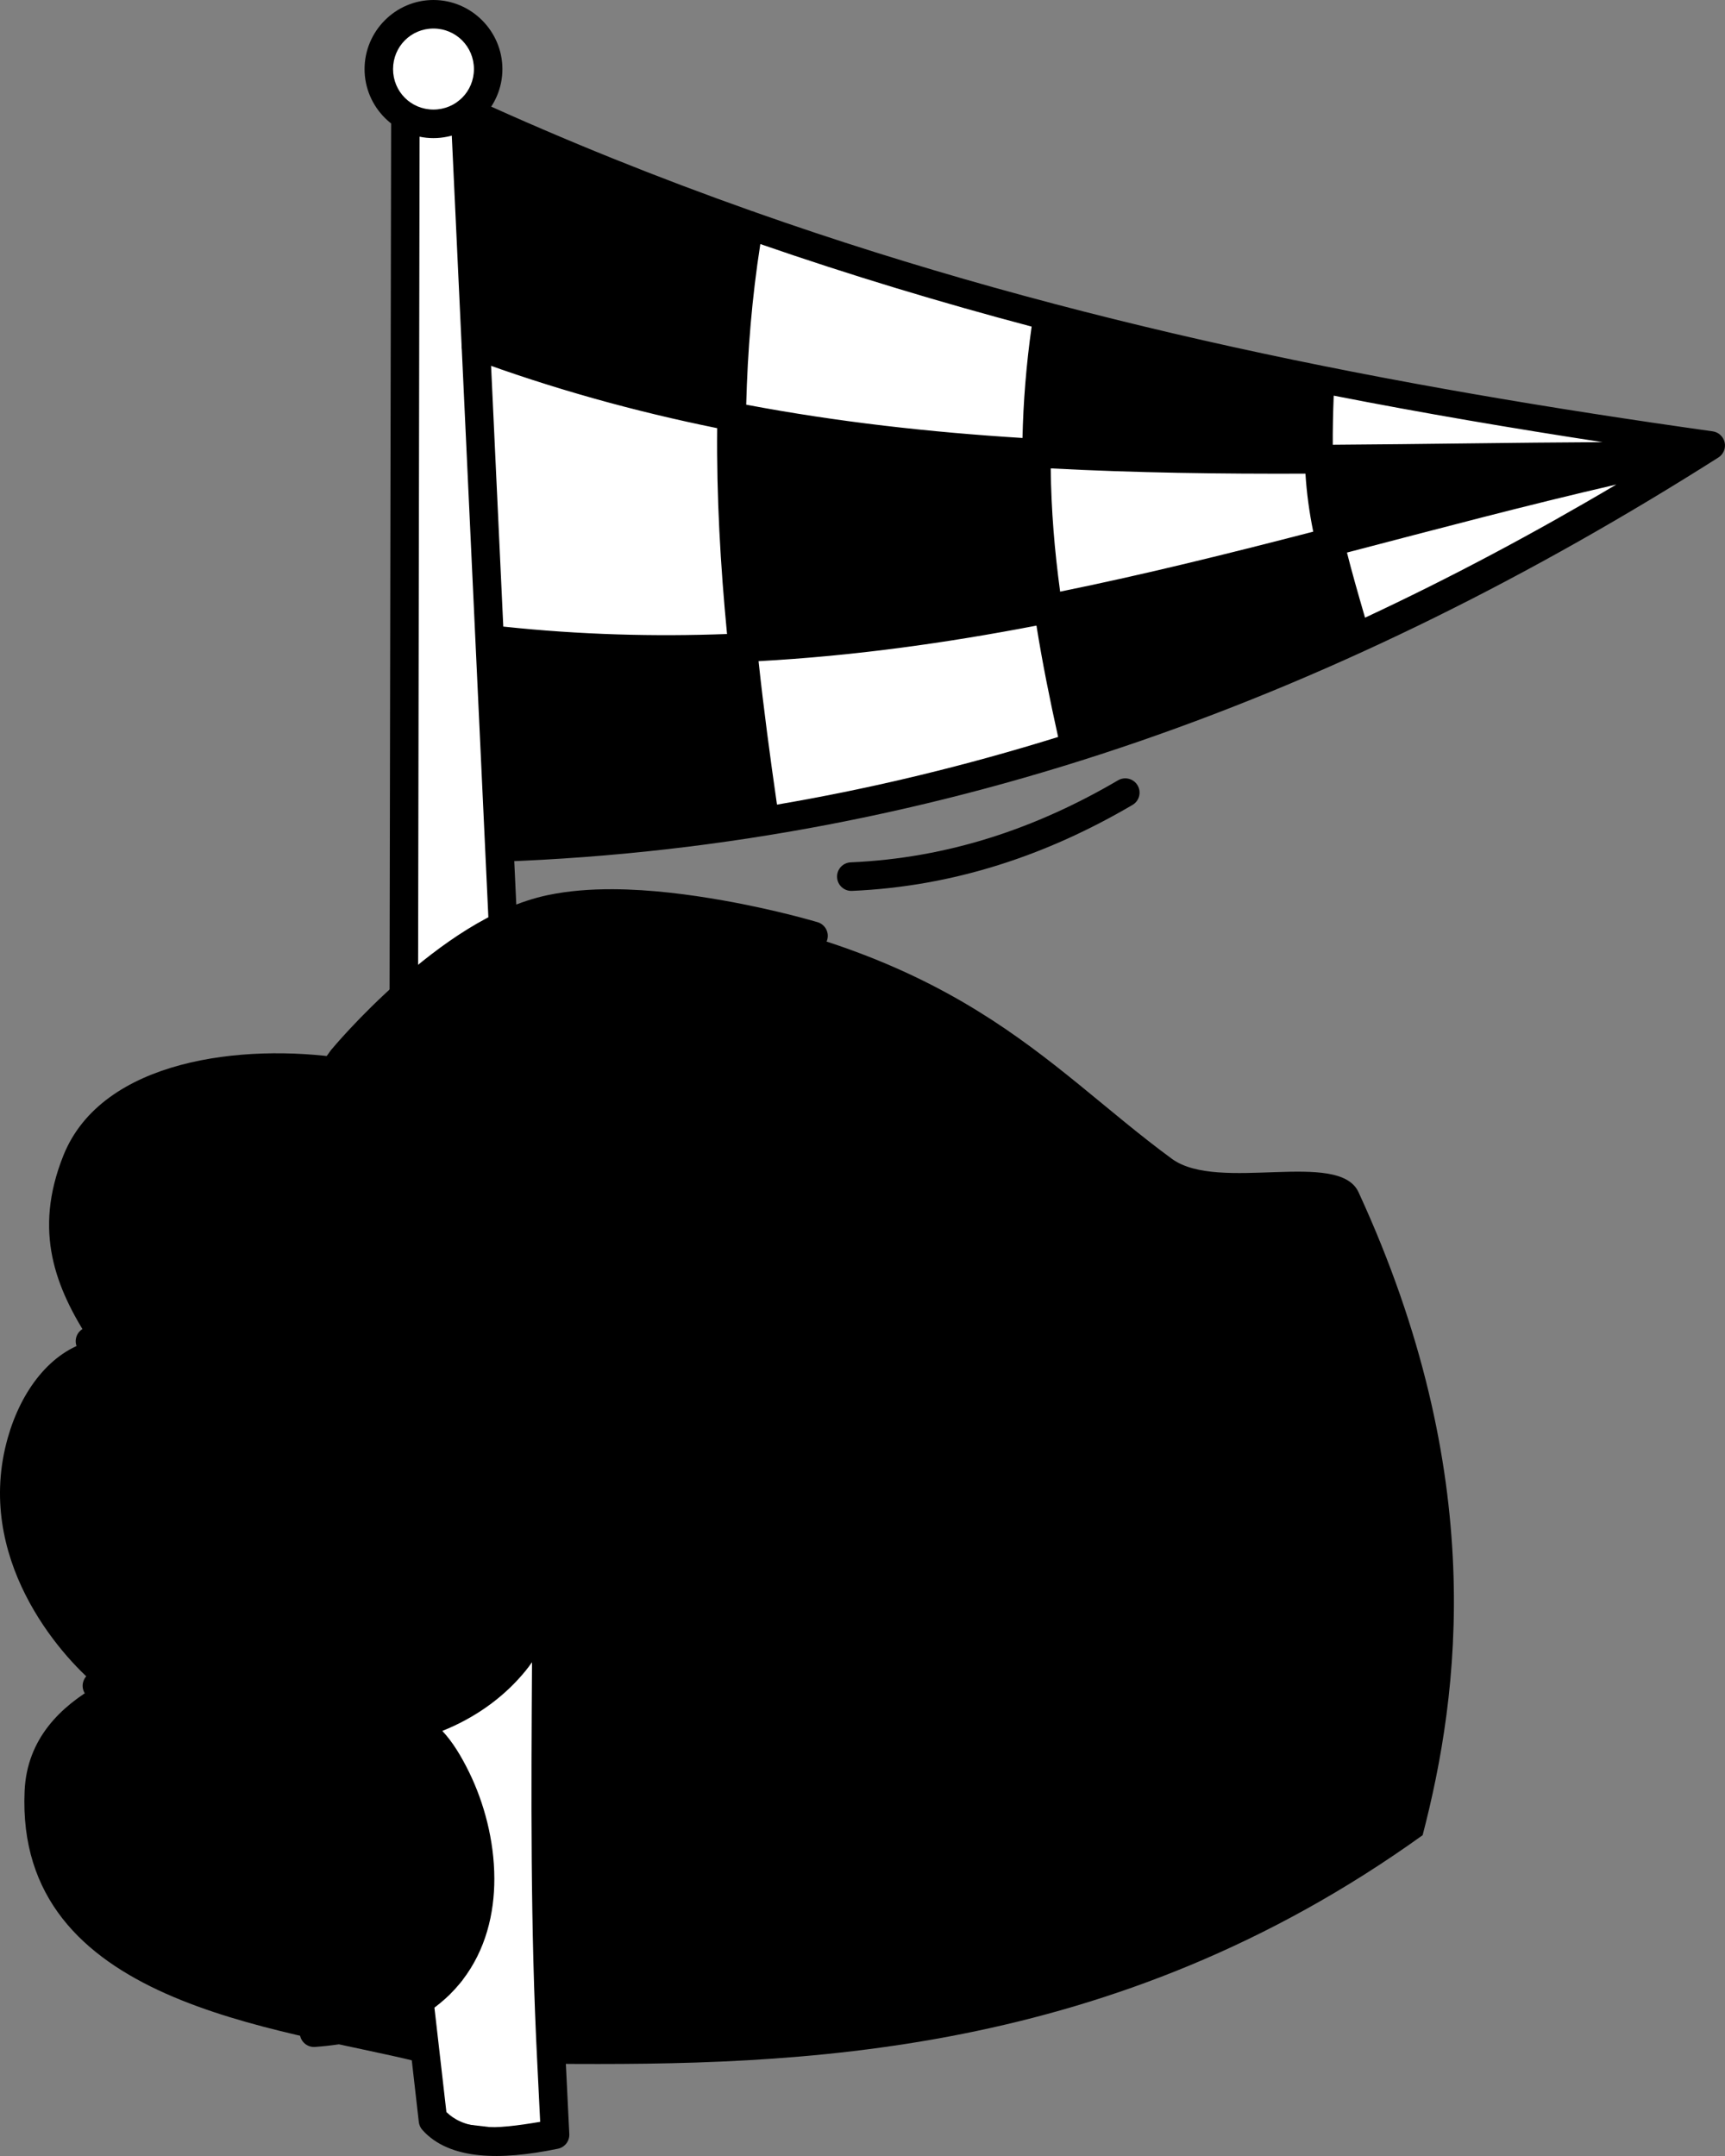
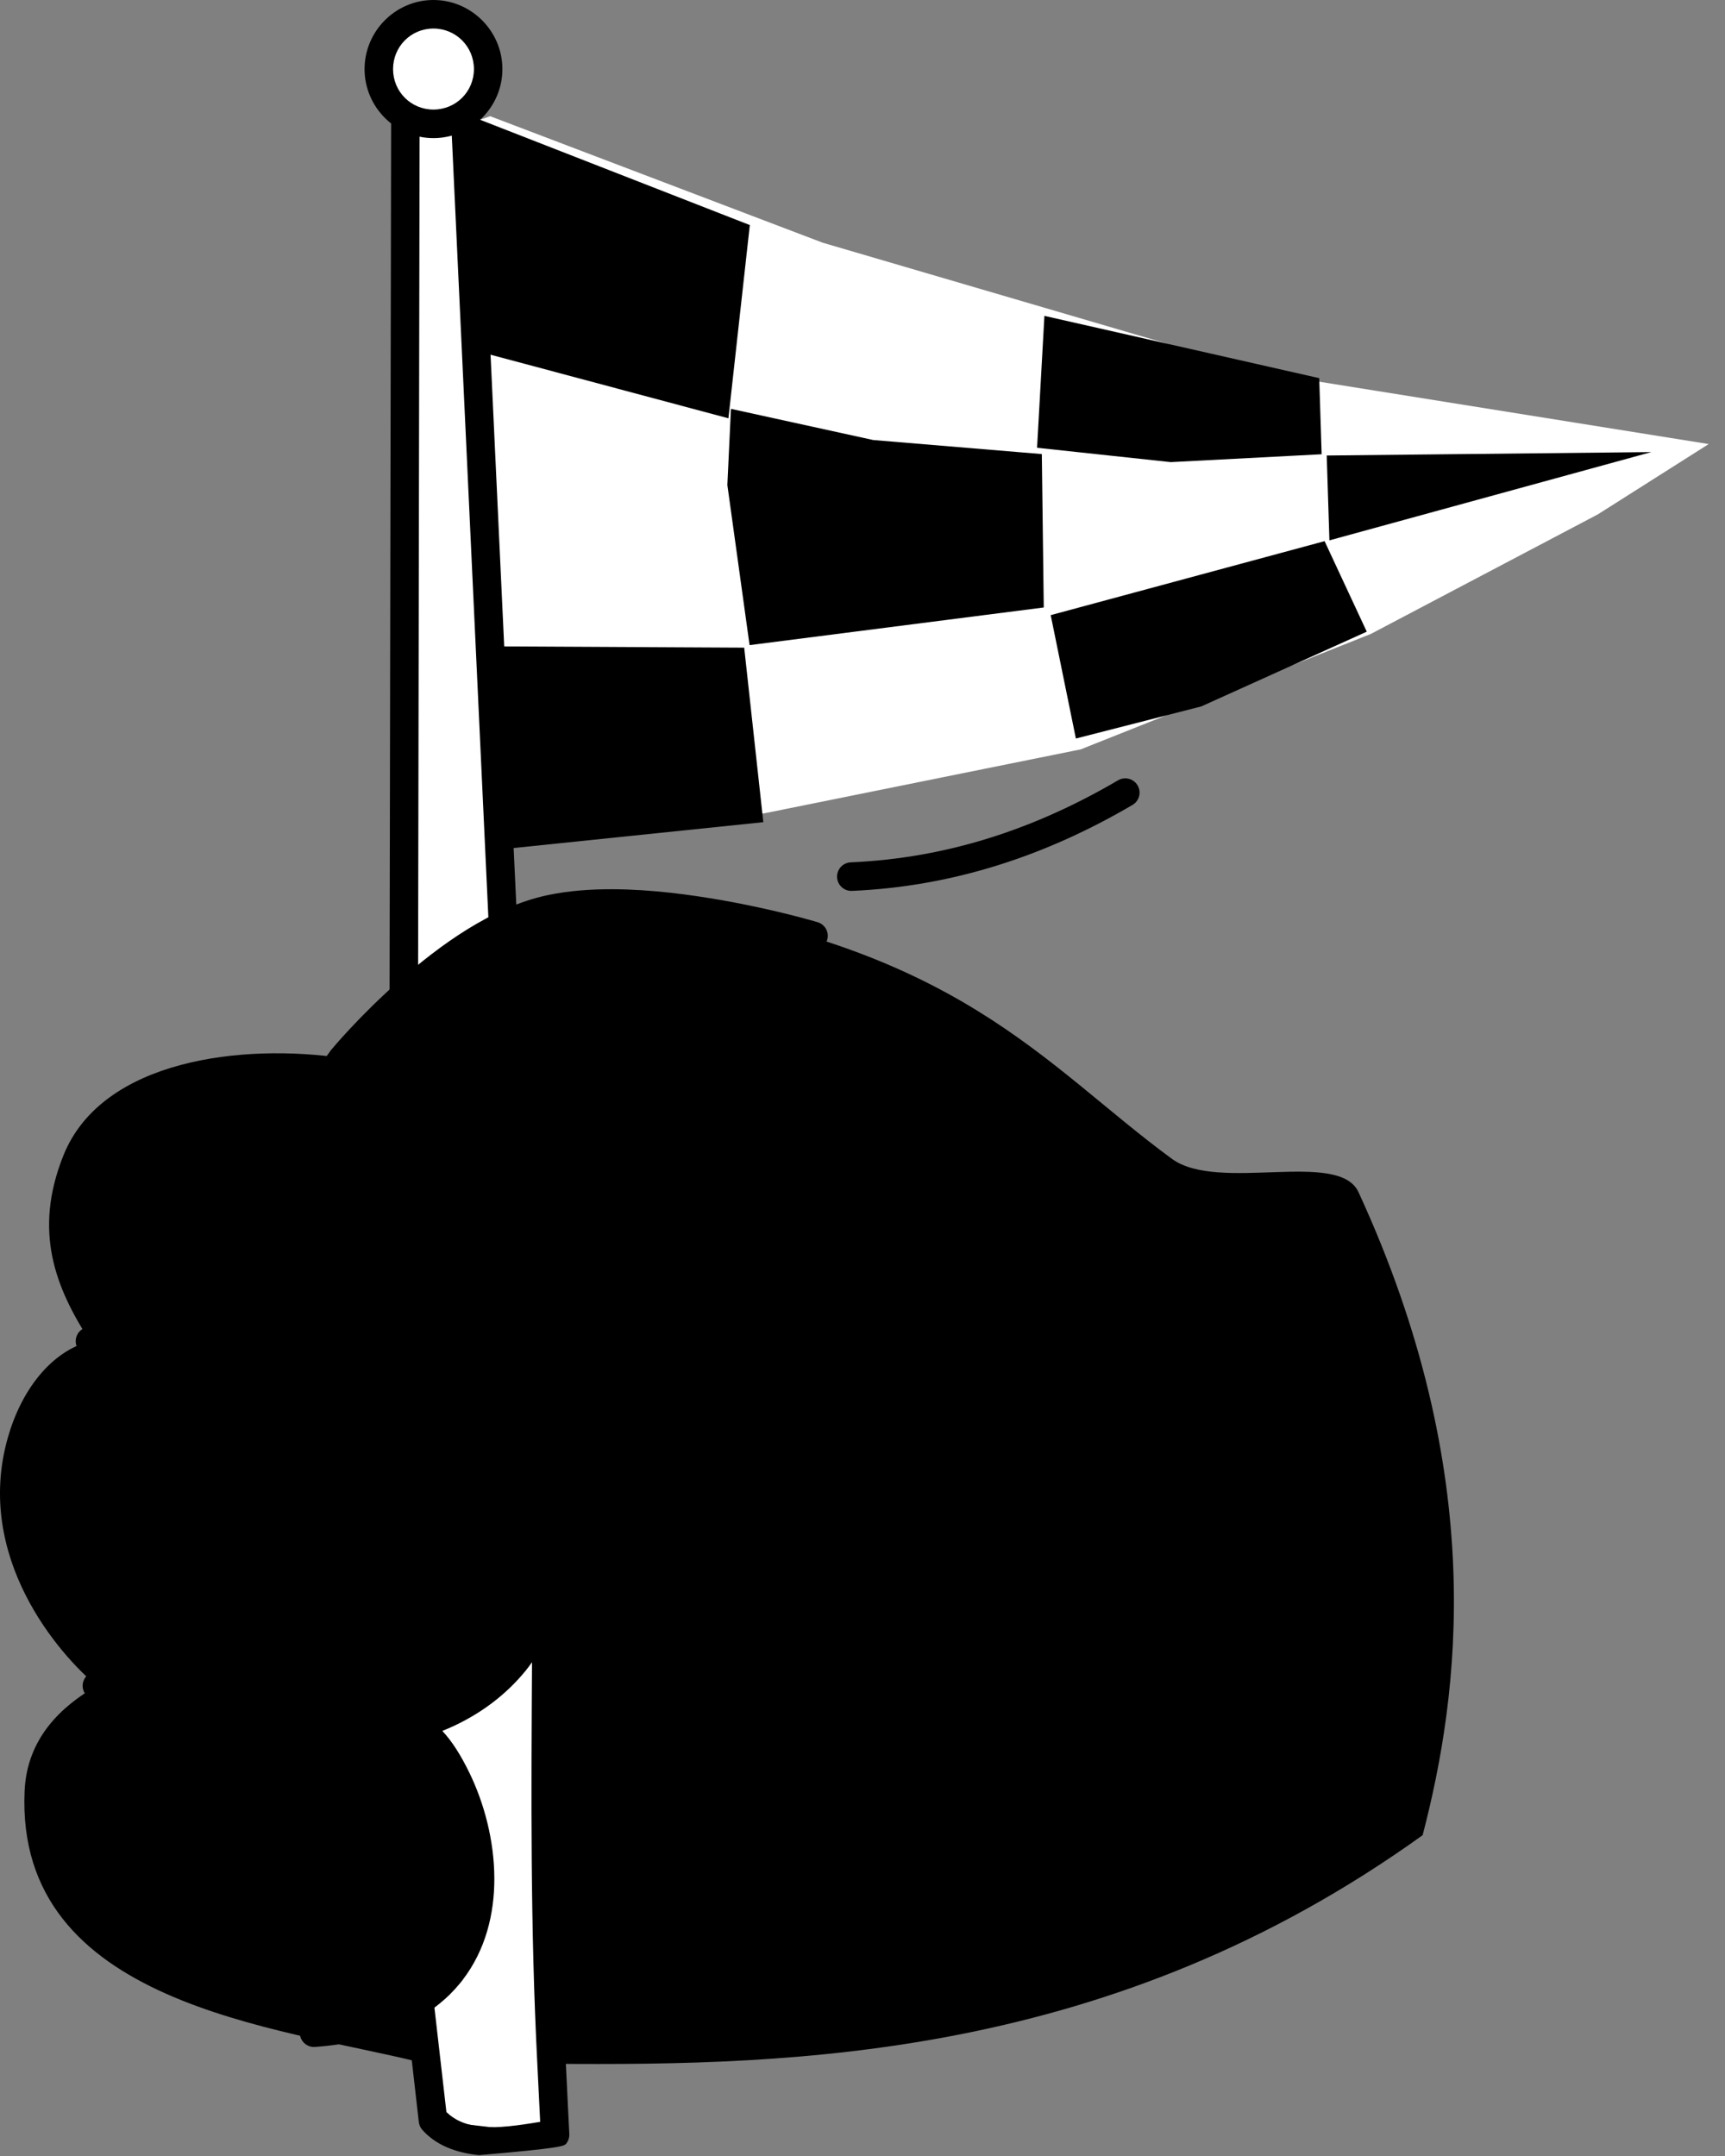
<svg xmlns="http://www.w3.org/2000/svg" width="96" height="120" viewBox="0 0 96 120" fill="none">
  <rect x="0" y="0" width="96" height="120" fill="#808080" stroke="none" />
  <g clip-path="url(#clip0_284_3464)">
    <path d="M27.279 6.468L45.78 13.507L70.643 20.801L95.093 24.716L88.922 28.63L76.293 35.283L60.142 41.71L42.534 45.268L28.132 47.055L25.881 6.953L27.279 6.468Z" fill="white" style="fill:white;fill:white;fill-opacity:1;" />
    <path d="M22.453 66.686L22.56 6.619H25.895L28.581 64.068" fill="white" style="fill:white;fill:white;fill-opacity:1;" />
    <path d="M22.559 5.825C22.35 5.825 22.148 5.908 22 6.057C21.851 6.206 21.767 6.407 21.767 6.618L21.66 66.685C21.66 66.79 21.68 66.893 21.72 66.989C21.759 67.086 21.818 67.174 21.891 67.247C21.965 67.321 22.052 67.38 22.148 67.42C22.244 67.46 22.347 67.481 22.451 67.481C22.555 67.481 22.658 67.461 22.755 67.421C22.851 67.382 22.938 67.323 23.012 67.25C23.086 67.176 23.144 67.088 23.184 66.992C23.224 66.896 23.245 66.793 23.245 66.688L23.351 7.414H25.137L27.789 64.105C27.794 64.21 27.819 64.312 27.863 64.406C27.908 64.501 27.97 64.585 28.047 64.656C28.124 64.726 28.214 64.781 28.312 64.816C28.41 64.852 28.514 64.867 28.617 64.862C28.722 64.858 28.824 64.832 28.918 64.788C29.012 64.744 29.097 64.681 29.167 64.604C29.238 64.526 29.292 64.436 29.327 64.338C29.362 64.24 29.378 64.135 29.373 64.031L26.685 6.582C26.676 6.378 26.588 6.186 26.441 6.045C26.294 5.904 26.098 5.825 25.894 5.825H22.559Z" fill="#201833" style="fill:#201833;fill:color(display-p3 0.126 0.094 0.2);fill-opacity:1;" />
    <path d="M75.603 66.352C82.85 82.085 81.222 94.276 79.173 102.144C61.896 114.557 44.341 114.977 30.696 114.868L30.892 118.819C27.682 119.479 25.282 119.346 24.099 118.021L23.31 114.77C15.504 112.824 0.842 111.574 1.369 99.684C1.5 96.749 3.409 94.967 5.394 93.829C3.3 92.098 -1.45 86.68 0.432 80.03C1.181 77.381 2.826 75.228 5.008 74.651C3.095 71.683 1.831 68.557 3.526 64.318C5.68 58.931 13.576 58.072 19.08 58.893C21.534 56.327 27.717 49.028 35.596 50.106C53.341 52.534 58.062 59.258 65.237 64.512C67.839 66.379 74.505 63.971 75.603 66.352Z" fill="#FBE0D1" style="fill:#FBE0D1;fill:color(display-p3 0.984 0.878 0.82);fill-opacity:1;" />
    <path d="M30.419 89.109L30.892 118.818L24.099 118.021L23.388 111.814C25.752 107.865 30.014 104.878 22.818 96.093C25.862 95.381 28.354 92.921 30.419 89.109Z" fill="white" style="fill:white;fill:white;fill-opacity:1;" />
-     <path d="M31.291 89.138L29.058 92.423L29 93.211C29.214 92.963 29.416 92.708 29.607 92.447C29.565 99.812 29.508 107.18 29.905 114.908L30.062 118.098C28.835 118.306 27.664 118.46 26.814 118.374C25.862 118.278 25.27 117.971 24.843 117.553L24.177 111.742C24.607 111.42 24.993 111.069 25.334 110.693C25.481 110.531 25.621 110.364 25.752 110.194L24.592 110.639L22.585 111.958L22.473 112.752C22.544 112.719 22.616 112.685 22.686 112.651L23.308 118.112C23.328 118.276 23.398 118.429 23.508 118.551C24.269 119.403 25.383 119.825 26.656 119.953C27.929 120.082 29.398 119.935 31.051 119.595C31.236 119.557 31.401 119.454 31.517 119.304C31.633 119.155 31.691 118.969 31.683 118.781L31.489 114.828C31.041 106.096 31.177 97.796 31.207 89.389C31.237 89.305 31.264 89.222 31.291 89.138Z" fill="#201833" style="fill:#201833;fill:color(display-p3 0.126 0.094 0.2);fill-opacity:1;" />
+     <path d="M31.291 89.138L29.058 92.423L29 93.211C29.214 92.963 29.416 92.708 29.607 92.447C29.565 99.812 29.508 107.18 29.905 114.908L30.062 118.098C28.835 118.306 27.664 118.46 26.814 118.374C25.862 118.278 25.27 117.971 24.843 117.553L24.177 111.742C24.607 111.42 24.993 111.069 25.334 110.693C25.481 110.531 25.621 110.364 25.752 110.194L24.592 110.639L22.585 111.958L22.473 112.752C22.544 112.719 22.616 112.685 22.686 112.651L23.308 118.112C23.328 118.276 23.398 118.429 23.508 118.551C24.269 119.403 25.383 119.825 26.656 119.953C31.236 119.557 31.401 119.454 31.517 119.304C31.633 119.155 31.691 118.969 31.683 118.781L31.489 114.828C31.041 106.096 31.177 97.796 31.207 89.389C31.237 89.305 31.264 89.222 31.291 89.138Z" fill="#201833" style="fill:#201833;fill:color(display-p3 0.126 0.094 0.2);fill-opacity:1;" />
    <path d="M34.114 49.493C32.858 49.487 31.623 49.582 30.484 49.821C27.388 50.47 24.441 52.632 22.21 54.599C19.98 56.566 18.471 58.387 18.471 58.387C18.462 58.396 18.454 58.402 18.448 58.411C18.448 58.411 16.486 60.961 15.322 64.227C14.74 65.861 14.347 67.692 14.532 69.516C14.718 71.34 15.529 73.158 17.248 74.576C19.278 76.25 21.438 76.847 23.45 76.745C25.462 76.643 27.312 75.877 28.885 74.928C31.54 73.327 32.785 71.695 33.321 71.058C33.511 71.745 33.754 73.047 35.152 74.857C35.152 75.292 35.067 76.416 34.304 77.654C33.328 79.237 31.255 81.01 26.405 81.453C13.388 82.644 5.592 74.112 5.592 74.112C5.295 73.787 4.79 73.766 4.468 74.066C4.147 74.363 4.126 74.863 4.421 75.186C4.421 75.186 12.79 84.296 26.551 83.037C27.538 82.947 28.434 82.799 29.246 82.606C30.448 85.054 30.227 87.179 29.553 89.287C28.527 91.868 26.357 94.256 23.058 95.197C19.709 96.152 15.323 95.661 11.812 94.886C8.301 94.111 5.68 93.087 5.68 93.087C5.272 92.928 4.814 93.13 4.655 93.538C4.494 93.948 4.696 94.41 5.105 94.57C5.105 94.57 7.836 95.638 11.472 96.441C14.871 97.191 19.08 97.742 22.738 96.919C23.177 97.155 24.049 98.038 24.69 99.348C25.401 100.802 25.922 102.704 25.925 104.567C25.928 106.429 25.433 108.227 24.163 109.627C22.893 111.027 20.807 112.091 17.416 112.342C16.978 112.375 16.65 112.759 16.686 113.198C16.719 113.635 17.098 113.962 17.534 113.93C19.496 113.785 21.131 113.371 22.473 112.752L24.235 111.671L24.989 111.045L25.752 110.193C27.027 108.53 27.514 106.517 27.511 104.565C27.508 102.413 26.927 100.315 26.113 98.65C25.668 97.74 25.181 96.939 24.616 96.341C26.404 95.627 27.917 94.543 29.047 93.234C30.108 92.038 30.767 90.424 31.291 89.137C32.094 86.646 32.009 84.045 30.845 82.131C33.325 81.233 34.81 79.855 35.649 78.493C36.106 77.753 36.371 77.02 36.526 76.39C39.14 78.908 43.485 81.1 50.337 80.674C50.771 80.644 51.099 80.27 51.074 79.835C51.047 79.399 50.673 79.066 50.238 79.091C43.2 79.528 39.304 77.133 37.066 74.669C34.828 72.205 34.304 69.686 34.304 69.686C34.166 69.027 33.322 68.829 32.906 69.358C32.906 69.358 30.914 71.85 28.066 73.568C26.642 74.427 25.023 75.079 23.368 75.163C21.712 75.246 20.009 74.798 18.254 73.351C16.849 72.192 16.264 70.836 16.113 69.351C15.961 67.867 16.289 66.251 16.82 64.761C17.882 61.781 19.711 59.378 19.711 59.378C19.729 59.357 21.137 57.658 23.256 55.789C25.389 53.908 28.226 51.922 30.811 51.381C33.454 50.827 37.055 51.168 39.956 51.68C42.858 52.192 45.053 52.847 45.053 52.847C45.471 52.97 45.911 52.732 46.036 52.313C46.159 51.894 45.921 51.454 45.503 51.328C45.503 51.328 43.227 50.643 40.232 50.115C38.36 49.784 36.208 49.502 34.114 49.493Z" fill="#F49D6E" style="fill:#F49D6E;fill:color(display-p3 0.957 0.616 0.431);fill-opacity:1;" />
    <path fill-rule="evenodd" clip-rule="evenodd" d="M27.166 3.844C27.166 4.244 27.087 4.64 26.935 5.01C26.782 5.38 26.558 5.716 26.275 5.999C25.993 6.282 25.657 6.507 25.288 6.66C24.919 6.813 24.524 6.892 24.124 6.892C23.317 6.892 22.544 6.571 21.973 5.999C21.402 5.427 21.082 4.652 21.082 3.844C21.082 3.035 21.402 2.26 21.973 1.688C22.544 1.116 23.317 0.795 24.124 0.795C24.524 0.795 24.919 0.874 25.288 1.027C25.657 1.181 25.993 1.405 26.275 1.688C26.558 1.971 26.782 2.307 26.935 2.677C27.087 3.047 27.166 3.443 27.166 3.844Z" fill="white" style="fill:white;fill:white;fill-opacity:1;" />
    <path fill-rule="evenodd" clip-rule="evenodd" d="M24.122 -0C22.013 -0 20.289 1.733 20.289 3.846C20.289 5.959 22.013 7.687 24.122 7.687C26.23 7.687 27.96 5.959 27.96 3.846C27.96 1.733 26.23 -0 24.122 -0ZM24.122 1.589C25.373 1.589 26.375 2.592 26.375 3.846C26.375 5.1 25.373 6.098 24.122 6.098C22.87 6.098 21.875 5.1 21.875 3.846C21.875 2.592 22.87 1.589 24.122 1.589Z" fill="#201833" style="fill:#201833;fill:color(display-p3 0.126 0.094 0.2);fill-opacity:1;" />
    <path d="M26.626 6.63L26.236 7.138L27.023 19.668L40.538 23.282L41.729 12.527L26.626 6.63ZM58.124 17.581L57.715 24.922L65.154 25.721L73.552 25.283L73.418 21.048L58.124 17.581ZM40.679 22.756L40.479 26.996L41.715 35.907L58.088 33.811L57.98 25.273L48.596 24.491L40.679 22.756ZM91.9 25.162L73.835 25.353L73.985 30.076L91.9 25.162ZM73.716 30.12L58.474 34.238L59.875 41.105L66.856 39.318L76.063 35.158L73.716 30.12ZM27.3 35.975L28.184 47.241L42.48 45.761L41.416 36.048L27.3 35.975Z" fill="#201833" style="fill:#201833;fill:color(display-p3 0.126 0.094 0.2);fill-opacity:1;" />
-     <path d="M26.074 5.428C25.971 5.425 25.868 5.443 25.772 5.48C25.575 5.552 25.414 5.7 25.326 5.891C25.282 5.986 25.258 6.088 25.254 6.193C25.25 6.298 25.267 6.402 25.304 6.5C25.34 6.598 25.396 6.688 25.467 6.764C25.538 6.841 25.624 6.902 25.719 6.946C30.737 9.241 35.763 11.259 40.795 13.049C40.303 16.1 40.038 19.154 39.947 22.212C35.541 21.306 31.145 20.092 26.76 18.467C26.662 18.43 26.558 18.413 26.453 18.416C26.349 18.42 26.246 18.444 26.151 18.488C26.055 18.532 25.97 18.593 25.899 18.67C25.828 18.747 25.773 18.837 25.736 18.936C25.7 19.034 25.684 19.138 25.688 19.243C25.693 19.347 25.718 19.45 25.762 19.545C25.806 19.64 25.868 19.725 25.945 19.796C26.022 19.866 26.112 19.921 26.21 19.957C30.775 21.648 35.343 22.903 39.913 23.832C39.874 27.649 40.092 31.47 40.461 35.288C36.436 35.439 32.312 35.331 28.048 34.879C27.839 34.856 27.63 34.918 27.467 35.05C27.304 35.181 27.199 35.373 27.176 35.581C27.165 35.686 27.174 35.791 27.204 35.891C27.233 35.992 27.283 36.085 27.348 36.166C27.414 36.248 27.495 36.315 27.587 36.365C27.679 36.415 27.78 36.446 27.884 36.456C32.265 36.921 36.499 37.031 40.623 36.874C40.915 39.597 41.278 42.318 41.672 45.037C37.151 45.744 32.544 46.199 27.837 46.371C27.733 46.374 27.63 46.398 27.534 46.442C27.439 46.486 27.353 46.547 27.282 46.624C27.211 46.701 27.155 46.792 27.119 46.89C27.083 46.988 27.066 47.093 27.071 47.198C27.075 47.302 27.1 47.405 27.143 47.499C27.187 47.594 27.249 47.679 27.326 47.75C27.402 47.821 27.492 47.876 27.59 47.912C27.688 47.948 27.792 47.964 27.896 47.959C52.781 47.052 75.03 38.536 95.636 25.462C95.772 25.375 95.878 25.247 95.939 25.098C96.001 24.948 96.015 24.784 95.981 24.626C95.947 24.468 95.865 24.324 95.747 24.214C95.629 24.103 95.48 24.032 95.321 24.009C77.49 21.503 59.718 18.055 42.054 11.821C41.986 11.786 41.914 11.76 41.839 11.745C36.675 9.916 31.519 7.852 26.374 5.498C26.28 5.455 26.178 5.431 26.074 5.428ZM42.314 13.584C47.342 15.325 52.375 16.843 57.413 18.178C57.109 20.33 56.948 22.384 56.904 24.378C51.767 24.056 46.641 23.491 41.528 22.524C41.606 19.532 41.849 16.552 42.314 13.584ZM58.957 18.582C63.518 19.758 68.081 20.786 72.647 21.706C72.604 22.866 72.583 23.863 72.593 24.766C67.882 24.781 63.179 24.72 58.485 24.471C58.525 22.576 58.675 20.626 58.957 18.582ZM74.224 22.021C79.209 22.998 84.198 23.845 89.187 24.609C84.174 24.633 79.169 24.724 74.172 24.755C74.166 23.951 74.184 23.061 74.224 22.021ZM41.501 24.14C46.632 25.099 51.764 25.659 56.893 25.979C56.917 28.453 57.116 30.848 57.444 33.237C52.422 34.206 47.32 34.929 42.053 35.217C41.692 31.511 41.478 27.818 41.501 24.14ZM58.475 26.07C63.203 26.32 67.93 26.38 72.651 26.363C72.721 27.463 72.86 28.48 73.084 29.592C68.403 30.804 63.732 31.968 58.999 32.93C58.69 30.664 58.501 28.401 58.475 26.07ZM86.217 26.222C82.308 27.176 78.452 28.193 74.608 29.194C74.411 28.215 74.291 27.32 74.228 26.351C78.229 26.324 82.226 26.261 86.217 26.222ZM89.953 26.968C85.373 29.68 80.716 32.163 75.968 34.379C75.551 32.949 75.218 31.775 74.962 30.755C79.93 29.459 84.9 28.134 89.953 26.968ZM73.437 31.152C73.712 32.26 74.066 33.523 74.511 35.048C69.898 37.14 65.199 38.98 60.403 40.538C59.948 38.48 59.55 36.489 59.234 34.514C64.023 33.545 68.734 32.371 73.437 31.152ZM57.681 34.821C58.008 36.864 58.42 38.914 58.887 41.019C53.786 42.605 48.576 43.875 43.241 44.784C42.855 42.117 42.501 39.456 42.215 36.8C47.52 36.51 52.647 35.788 57.681 34.821Z" fill="#201833" style="fill:#201833;fill:color(display-p3 0.126 0.094 0.2);fill-opacity:1;" />
    <path d="M62.822 43.347C62.62 43.295 62.406 43.324 62.225 43.429C57.664 46.105 52.767 47.761 47.34 47.997C47.236 48.002 47.133 48.027 47.039 48.072C46.945 48.116 46.86 48.179 46.79 48.256C46.72 48.333 46.666 48.424 46.63 48.522C46.595 48.62 46.58 48.725 46.585 48.829C46.595 49.039 46.687 49.236 46.842 49.378C46.996 49.52 47.2 49.594 47.41 49.586C53.119 49.338 58.285 47.583 63.027 44.801C63.117 44.748 63.196 44.678 63.259 44.594C63.322 44.511 63.368 44.416 63.394 44.314C63.42 44.213 63.426 44.108 63.411 44.004C63.396 43.9 63.361 43.801 63.308 43.711C63.2 43.53 63.026 43.399 62.822 43.347Z" fill="#201833" style="fill:#201833;fill:color(display-p3 0.126 0.094 0.2);fill-opacity:1;" />
  </g>
  <defs>
    <clipPath id="clip0_284_3464">
      <rect width="96" height="120" fill="white" style="fill:white;fill:white;fill-opacity:1;" />
    </clipPath>
  </defs>
</svg>